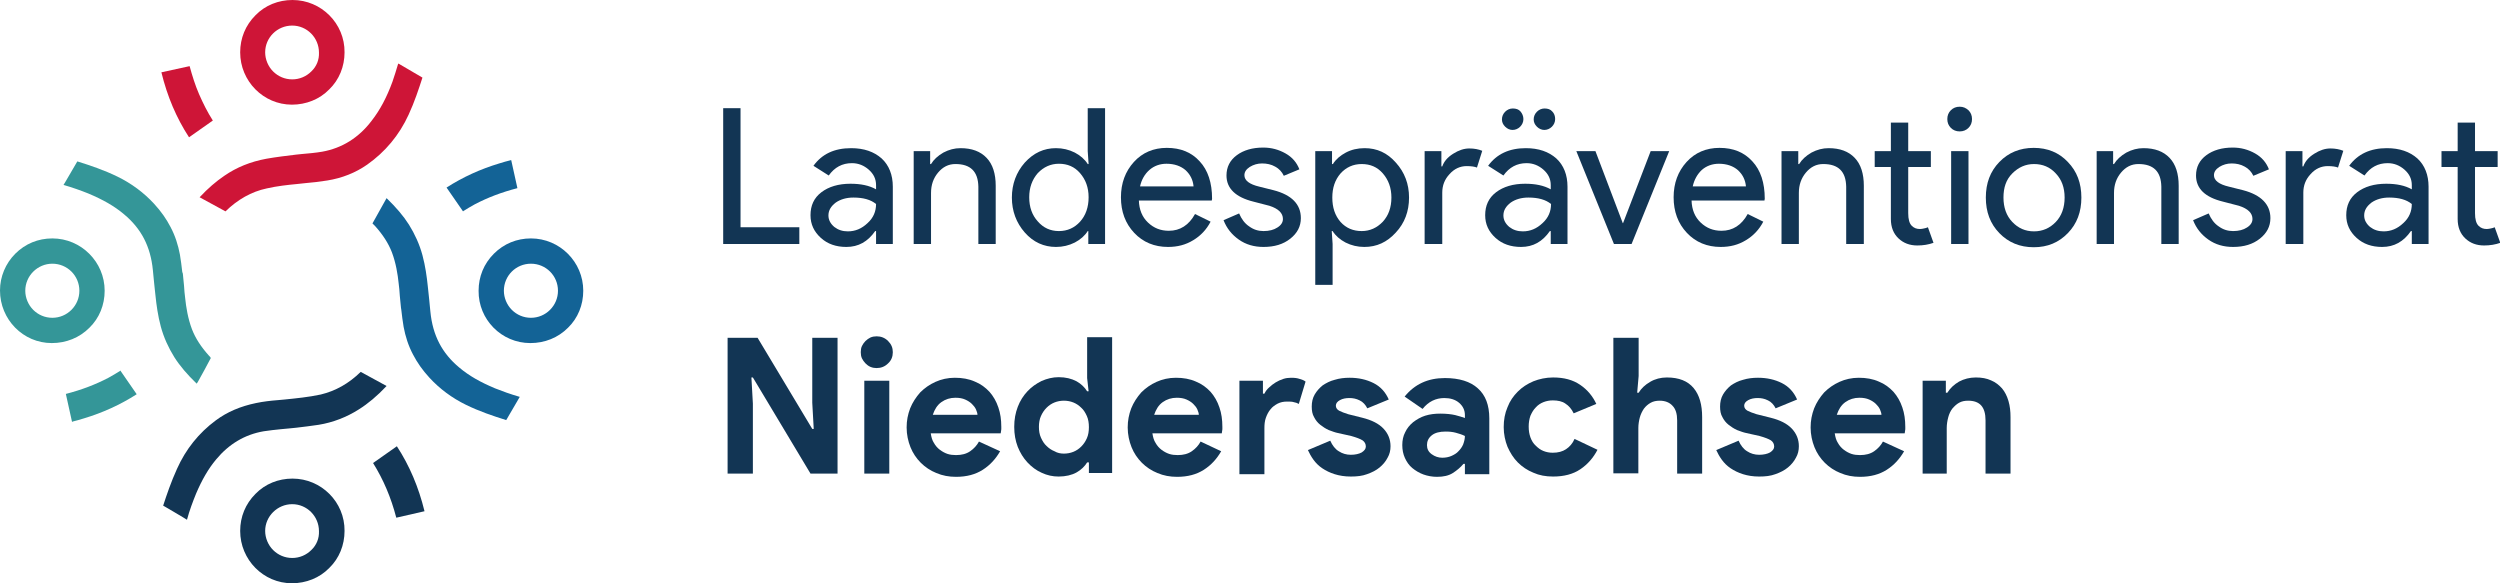
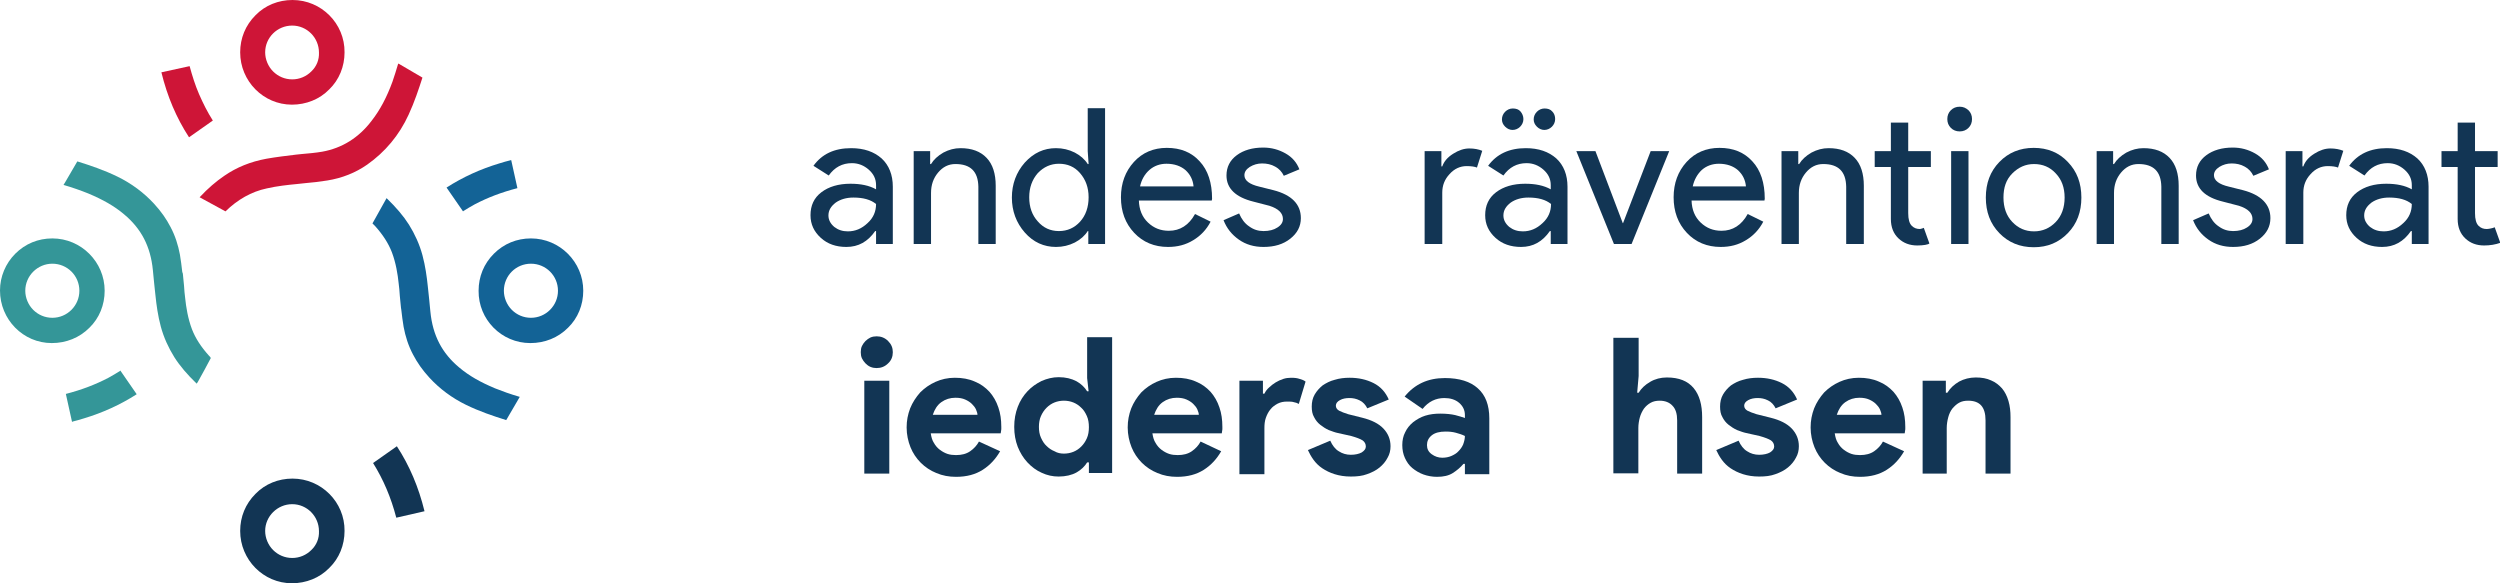
<svg xmlns="http://www.w3.org/2000/svg" version="1.1" x="0px" y="0px" viewBox="0 0 850.4 198.4" style="enable-background:new 0 0 850.4 198.4;" xml:space="preserve">
  <style type="text/css">
	.st0{fill:#123554;}
	.st1{fill-rule:evenodd;clip-rule:evenodd;fill:#349698;}
	.st2{fill-rule:evenodd;clip-rule:evenodd;fill:#123554;}
	.st3{fill-rule:evenodd;clip-rule:evenodd;fill:#136396;}
	.st4{fill-rule:evenodd;clip-rule:evenodd;fill:#CE1537;}
</style>
  <g id="wortmarke">
    <g>
      <g>
-         <path class="st0" d="M247.6,114.9h10.1l18.6,31h0.5l-0.5-8.9v-22.1h8.6v46.2h-9.2l-19.6-32.7h-0.5l0.5,8.9v23.8h-8.6V114.9z" />
        <path class="st0" d="M298.2,125.2c-0.7,0-1.4-0.1-2.1-0.4c-0.7-0.3-1.2-0.7-1.7-1.2c-0.5-0.5-0.9-1.1-1.2-1.7     c-0.3-0.6-0.4-1.4-0.4-2.1s0.1-1.5,0.4-2.1c0.3-0.6,0.7-1.2,1.2-1.7c0.5-0.5,1.1-0.9,1.7-1.2c0.7-0.3,1.4-0.4,2.1-0.4     c1.5,0,2.8,0.5,3.9,1.6c1.1,1.1,1.6,2.3,1.6,3.8c0,1.5-0.5,2.8-1.6,3.8C301,124.7,299.7,125.2,298.2,125.2z M294,161.1v-31.6h8.5     v31.6H294z" />
        <path class="st0" d="M340.2,153.5c-1.5,2.6-3.4,4.7-5.9,6.3c-2.5,1.6-5.5,2.4-9.1,2.4c-2.4,0-4.6-0.4-6.7-1.3     c-2-0.8-3.8-2-5.3-3.5c-1.5-1.5-2.7-3.3-3.5-5.3c-0.8-2-1.3-4.3-1.3-6.7c0-2.3,0.4-4.4,1.2-6.5c0.8-2,2-3.8,3.4-5.4     c1.5-1.5,3.2-2.7,5.2-3.6c2-0.9,4.2-1.4,6.6-1.4c2.5,0,4.8,0.4,6.8,1.3c2,0.8,3.6,2,5,3.5c1.3,1.5,2.3,3.2,3,5.3     c0.7,2,1,4.2,1,6.6c0,0.3,0,0.6,0,0.8c0,0.3-0.1,0.5-0.1,0.7c0,0.2-0.1,0.5-0.1,0.7h-23.8c0.2,1.3,0.5,2.4,1.1,3.3     c0.5,0.9,1.2,1.7,2,2.3c0.8,0.6,1.7,1.1,2.6,1.4c0.9,0.3,1.9,0.4,2.9,0.4c1.9,0,3.5-0.4,4.8-1.3c1.3-0.9,2.3-2,3-3.3L340.2,153.5     z M332.5,141.2c0-0.6-0.2-1.2-0.5-1.9c-0.3-0.7-0.8-1.3-1.4-1.9c-0.6-0.6-1.4-1.1-2.3-1.5c-0.9-0.4-2-0.6-3.3-0.6     c-1.8,0-3.4,0.5-4.8,1.5c-1.4,1-2.3,2.5-2.9,4.3H332.5z" />
        <path class="st0" d="M370.3,157.3h-0.5c-0.8,1.3-2,2.5-3.6,3.4c-1.6,0.9-3.7,1.4-6.1,1.4c-2,0-3.9-0.4-5.8-1.3     c-1.8-0.8-3.4-2-4.8-3.5c-1.4-1.5-2.5-3.3-3.3-5.3c-0.8-2.1-1.2-4.3-1.2-6.8c0-2.5,0.4-4.7,1.2-6.8c0.8-2.1,1.9-3.8,3.3-5.3     c1.4-1.5,3-2.6,4.8-3.5c1.8-0.8,3.8-1.3,5.8-1.3c2.4,0,4.4,0.5,6.1,1.4c1.6,0.9,2.8,2.1,3.6,3.4h0.5l-0.5-4.5v-13.9h8.5v46.2     h-7.9V157.3z M361.9,154.3c1.1,0,2.2-0.2,3.2-0.6c1-0.4,1.9-1,2.7-1.8c0.8-0.8,1.4-1.7,1.9-2.8c0.5-1.1,0.7-2.4,0.7-3.8     c0-1.4-0.2-2.7-0.7-3.8c-0.5-1.1-1.1-2.1-1.9-2.8c-0.8-0.8-1.7-1.4-2.7-1.8c-1-0.4-2.1-0.6-3.2-0.6c-1.1,0-2.2,0.2-3.2,0.6     c-1,0.4-1.9,1-2.7,1.8c-0.8,0.8-1.4,1.7-1.9,2.8c-0.5,1.1-0.7,2.4-0.7,3.7c0,1.4,0.2,2.6,0.7,3.7c0.5,1.1,1.1,2.1,1.9,2.8     c0.8,0.8,1.7,1.4,2.7,1.8C359.7,154.1,360.8,154.3,361.9,154.3z" />
        <path class="st0" d="M415.4,153.5c-1.5,2.6-3.4,4.7-5.9,6.3c-2.5,1.6-5.5,2.4-9.1,2.4c-2.4,0-4.6-0.4-6.7-1.3     c-2-0.8-3.8-2-5.3-3.5c-1.5-1.5-2.7-3.3-3.5-5.3c-0.8-2-1.3-4.3-1.3-6.7c0-2.3,0.4-4.4,1.2-6.5c0.8-2,2-3.8,3.4-5.4     c1.5-1.5,3.2-2.7,5.2-3.6s4.2-1.4,6.6-1.4c2.5,0,4.8,0.4,6.8,1.3c2,0.8,3.6,2,5,3.5c1.3,1.5,2.3,3.2,3,5.3c0.7,2,1,4.2,1,6.6     c0,0.3,0,0.6,0,0.8c0,0.3-0.1,0.5-0.1,0.7c0,0.2-0.1,0.5-0.1,0.7H392c0.2,1.3,0.5,2.4,1.1,3.3c0.5,0.9,1.2,1.7,2,2.3     c0.8,0.6,1.7,1.1,2.6,1.4c0.9,0.3,1.9,0.4,2.9,0.4c1.9,0,3.5-0.4,4.8-1.3c1.3-0.9,2.3-2,3-3.3L415.4,153.5z M407.8,141.2     c0-0.6-0.2-1.2-0.5-1.9c-0.3-0.7-0.8-1.3-1.4-1.9c-0.6-0.6-1.4-1.1-2.3-1.5c-0.9-0.4-2-0.6-3.3-0.6c-1.8,0-3.4,0.5-4.8,1.5     c-1.4,1-2.3,2.5-2.9,4.3H407.8z" />
        <path class="st0" d="M421.7,129.5h7.9v4.4h0.5c0.4-0.8,0.9-1.5,1.6-2.1c0.6-0.6,1.4-1.2,2.2-1.7c0.8-0.5,1.7-0.9,2.6-1.2     c0.9-0.3,1.8-0.4,2.7-0.4c1.1,0,2.1,0.1,2.9,0.4c0.8,0.2,1.5,0.5,2,0.9l-2.3,7.6c-0.5-0.3-1.1-0.5-1.7-0.6     c-0.6-0.2-1.4-0.2-2.3-0.2c-1.2,0-2.2,0.2-3.2,0.7c-0.9,0.5-1.8,1.1-2.4,1.9c-0.7,0.8-1.2,1.8-1.6,2.9c-0.4,1.1-0.5,2.3-0.5,3.6     v15.6h-8.5V129.5z" />
        <path class="st0" d="M459.5,162.1c-2.1,0-3.9-0.3-5.5-0.8c-1.6-0.5-3-1.2-4.2-2c-1.2-0.8-2.2-1.8-3-2.9c-0.8-1.1-1.4-2.2-1.9-3.3     l7.6-3.2c0.7,1.6,1.7,2.9,2.9,3.6c1.2,0.8,2.6,1.2,4.1,1.2c1.5,0,2.8-0.3,3.7-0.8c0.9-0.6,1.4-1.2,1.4-2c0-0.9-0.4-1.6-1.1-2.1     c-0.8-0.5-2.1-1-3.9-1.5l-4.5-1c-1-0.2-2-0.6-3.1-1c-1.1-0.5-2-1.1-2.9-1.8c-0.9-0.7-1.6-1.6-2.1-2.6c-0.6-1-0.8-2.2-0.8-3.6     c0-1.5,0.3-2.9,1-4.1c0.7-1.2,1.6-2.2,2.7-3.1c1.2-0.8,2.5-1.5,4.1-1.9c1.6-0.5,3.3-0.7,5.1-0.7c3,0,5.7,0.6,8.1,1.8     c2.4,1.2,4.1,3.1,5.2,5.6l-7.3,3c-0.6-1.2-1.5-2.2-2.6-2.7c-1.2-0.6-2.3-0.8-3.5-0.8c-1.2,0-2.3,0.2-3.2,0.7     c-0.9,0.5-1.4,1.1-1.4,1.9c0,0.7,0.4,1.3,1.1,1.7c0.8,0.4,1.8,0.8,3.1,1.2l4.8,1.2c3.2,0.8,5.6,2,7.2,3.7c1.6,1.7,2.4,3.7,2.4,6     c0,1.4-0.3,2.7-1,3.9c-0.6,1.2-1.6,2.4-2.7,3.3c-1.2,1-2.6,1.7-4.3,2.3C463.4,161.9,461.6,162.1,459.5,162.1z" />
        <path class="st0" d="M498.3,157.8h-0.5c-1,1.2-2.2,2.2-3.6,3.1c-1.4,0.9-3.2,1.3-5.4,1.3c-1.6,0-3.2-0.3-4.6-0.8     c-1.4-0.5-2.7-1.3-3.8-2.2c-1.1-0.9-1.9-2.1-2.5-3.4c-0.6-1.3-0.9-2.8-0.9-4.4c0-1.6,0.3-3.1,1-4.4c0.6-1.3,1.5-2.4,2.7-3.4     c1.2-0.9,2.5-1.7,4.1-2.2c1.6-0.5,3.3-0.7,5.1-0.7c2.1,0,3.8,0.2,5.1,0.5c1.3,0.3,2.4,0.7,3.3,1v-1c0-1.7-0.7-3.1-2-4.2     c-1.3-1.1-3-1.6-5-1.6c-2.9,0-5.4,1.2-7.4,3.7l-6.1-4.2c3.4-4.2,7.9-6.3,13.7-6.3c4.9,0,8.7,1.2,11.2,3.5     c2.6,2.3,3.9,5.7,3.9,10.2v19h-8.3V157.8z M498.3,148.3c-1-0.5-2-0.8-3.1-1.1c-1.1-0.3-2.2-0.4-3.5-0.4c-2,0-3.6,0.4-4.7,1.3     c-1.1,0.9-1.6,2-1.6,3.3s0.5,2.3,1.6,3.1s2.3,1.2,3.6,1.2c1.1,0,2.2-0.2,3.1-0.6c0.9-0.4,1.8-0.9,2.4-1.6     c0.7-0.7,1.2-1.4,1.6-2.3C498.1,150.1,498.3,149.2,498.3,148.3z" />
-         <path class="st0" d="M543.4,153c-1.4,2.7-3.3,4.9-5.8,6.6c-2.5,1.7-5.6,2.5-9.3,2.5c-2.5,0-4.7-0.4-6.7-1.3c-2-0.8-3.8-2-5.3-3.5     c-1.5-1.5-2.6-3.3-3.5-5.3c-0.8-2-1.3-4.3-1.3-6.7c0-2.5,0.4-4.7,1.3-6.8c0.8-2.1,2-3.8,3.5-5.3c1.5-1.5,3.2-2.6,5.3-3.5     c2-0.8,4.3-1.3,6.7-1.3c3.7,0,6.7,0.8,9.2,2.5c2.5,1.7,4.3,3.9,5.5,6.5l-7.7,3.2c-0.7-1.5-1.7-2.6-2.8-3.3     c-1.1-0.8-2.6-1.1-4.3-1.1c-1.1,0-2.2,0.2-3.2,0.6c-1,0.4-1.9,1-2.6,1.8c-0.8,0.8-1.3,1.7-1.8,2.8c-0.4,1.1-0.6,2.4-0.6,3.7     c0,1.4,0.2,2.6,0.6,3.7c0.4,1.1,1,2.1,1.8,2.8c0.8,0.8,1.6,1.4,2.6,1.8c1,0.4,2,0.6,3.2,0.6c1.8,0,3.3-0.4,4.5-1.2     c1.2-0.8,2.2-1.9,2.9-3.5L543.4,153z" />
        <path class="st0" d="M548.9,114.9h8.5v13l-0.5,5.7h0.5c0.9-1.5,2.2-2.7,3.9-3.7c1.7-1,3.6-1.5,5.7-1.5c4.1,0,7.1,1.2,9.1,3.6     c2,2.4,2.9,5.7,2.9,9.9v19.2h-8.5V143c0-2.2-0.5-3.9-1.6-5c-1-1.1-2.5-1.7-4.3-1.7c-1.2,0-2.2,0.2-3.1,0.7     c-0.9,0.5-1.7,1.2-2.3,2c-0.6,0.9-1.1,1.9-1.4,3c-0.3,1.1-0.5,2.4-0.5,3.6v15.4h-8.5V114.9z" />
        <path class="st0" d="M598.4,162.1c-2.1,0-3.9-0.3-5.5-0.8c-1.6-0.5-3-1.2-4.2-2c-1.2-0.8-2.2-1.8-3-2.9c-0.8-1.1-1.4-2.2-1.9-3.3     l7.6-3.2c0.7,1.6,1.7,2.9,2.9,3.6c1.2,0.8,2.6,1.2,4.1,1.2c1.5,0,2.8-0.3,3.7-0.8c0.9-0.6,1.4-1.2,1.4-2c0-0.9-0.4-1.6-1.1-2.1     c-0.8-0.5-2.1-1-3.9-1.5l-4.5-1c-1-0.2-2-0.6-3.1-1c-1.1-0.5-2-1.1-2.9-1.8c-0.9-0.7-1.6-1.6-2.1-2.6c-0.6-1-0.8-2.2-0.8-3.6     c0-1.5,0.3-2.9,1-4.1c0.7-1.2,1.6-2.2,2.7-3.1c1.2-0.8,2.5-1.5,4.1-1.9c1.6-0.5,3.3-0.7,5.1-0.7c3,0,5.7,0.6,8.1,1.8     c2.4,1.2,4.1,3.1,5.2,5.6l-7.3,3c-0.6-1.2-1.5-2.2-2.6-2.7c-1.2-0.6-2.3-0.8-3.5-0.8c-1.2,0-2.3,0.2-3.2,0.7     c-0.9,0.5-1.4,1.1-1.4,1.9c0,0.7,0.4,1.3,1.1,1.7c0.8,0.4,1.8,0.8,3.1,1.2l4.8,1.2c3.2,0.8,5.6,2,7.2,3.7c1.6,1.7,2.4,3.7,2.4,6     c0,1.4-0.3,2.7-1,3.9c-0.6,1.2-1.6,2.4-2.7,3.3c-1.2,1-2.6,1.7-4.3,2.3C602.3,161.9,600.5,162.1,598.4,162.1z" />
        <path class="st0" d="M647.7,153.5c-1.5,2.6-3.4,4.7-5.9,6.3c-2.5,1.6-5.5,2.4-9.1,2.4c-2.4,0-4.6-0.4-6.7-1.3     c-2-0.8-3.8-2-5.3-3.5c-1.5-1.5-2.7-3.3-3.5-5.3c-0.8-2-1.3-4.3-1.3-6.7c0-2.3,0.4-4.4,1.2-6.5c0.8-2,2-3.8,3.4-5.4     c1.5-1.5,3.2-2.7,5.2-3.6c2-0.9,4.2-1.4,6.6-1.4c2.5,0,4.8,0.4,6.8,1.3c2,0.8,3.6,2,5,3.5c1.3,1.5,2.3,3.2,3,5.3     c0.7,2,1,4.2,1,6.6c0,0.3,0,0.6,0,0.8c0,0.3-0.1,0.5-0.1,0.7c0,0.2-0.1,0.5-0.1,0.7h-23.8c0.2,1.3,0.5,2.4,1.1,3.3     c0.5,0.9,1.2,1.7,2,2.3c0.8,0.6,1.7,1.1,2.6,1.4c0.9,0.3,1.9,0.4,2.9,0.4c1.9,0,3.5-0.4,4.8-1.3c1.3-0.9,2.3-2,3-3.3L647.7,153.5     z M640,141.2c0-0.6-0.2-1.2-0.5-1.9c-0.3-0.7-0.8-1.3-1.4-1.9c-0.6-0.6-1.4-1.1-2.3-1.5c-0.9-0.4-2-0.6-3.3-0.6     c-1.8,0-3.4,0.5-4.8,1.5c-1.4,1-2.3,2.5-2.9,4.3H640z" />
        <path class="st0" d="M661.9,133.6h0.5c1-1.6,2.3-2.8,4-3.8c1.7-0.9,3.6-1.4,5.7-1.4c2,0,3.7,0.3,5.2,1c1.5,0.6,2.7,1.6,3.7,2.7     c1,1.2,1.7,2.6,2.2,4.3c0.5,1.7,0.7,3.5,0.7,5.5v19.2h-8.5V143c0-2.3-0.5-4-1.5-5.1c-1-1.1-2.5-1.6-4.4-1.6     c-1.2,0-2.2,0.2-3.1,0.7c-0.9,0.5-1.6,1.2-2.3,2c-0.6,0.8-1.1,1.8-1.4,3c-0.3,1.1-0.5,2.4-0.5,3.6v15.5H654v-31.6h7.9V133.6z" />
      </g>
      <g>
-         <path class="st0" d="M272,83H246V36.8h5.9v40.5h20V83z" />
        <path class="st0" d="M289.5,50.4c4.4,0,7.8,1.2,10.4,3.5c2.5,2.3,3.8,5.6,3.8,9.6V83H298v-4.4h-0.3c-2.5,3.6-5.7,5.4-9.8,5.4     c-3.5,0-6.4-1-8.7-3.1c-2.3-2.1-3.5-4.6-3.5-7.7c0-3.3,1.2-5.9,3.7-7.8c2.5-1.9,5.8-2.9,9.9-2.9c3.5,0,6.4,0.6,8.7,1.9v-1.4     c0-2.1-0.8-3.8-2.5-5.3c-1.6-1.4-3.5-2.2-5.7-2.2c-3.3,0-5.9,1.4-7.9,4.2l-5.2-3.3C279.6,52.4,283.8,50.4,289.5,50.4z      M281.8,73.3c0,1.5,0.7,2.8,2,3.9c1.3,1,2.8,1.5,4.6,1.5c2.5,0,4.7-0.9,6.7-2.8c2-1.8,2.9-4,2.9-6.5c-1.8-1.5-4.4-2.2-7.7-2.2     c-2.4,0-4.4,0.6-6,1.7C282.6,70.2,281.8,71.6,281.8,73.3z" />
        <path class="st0" d="M310.7,51.4h5.7v4.4h0.3c0.9-1.5,2.3-2.8,4.2-3.9c1.9-1,3.8-1.5,5.8-1.5c3.9,0,6.8,1.1,8.9,3.3     c2.1,2.2,3.1,5.4,3.1,9.5V83h-5.9V63.5c-0.1-5.2-2.7-7.7-7.8-7.7c-2.4,0-4.3,1-5.9,2.9c-1.6,1.9-2.4,4.2-2.4,6.9V83h-5.9V51.4z" />
        <path class="st0" d="M359.2,84c-4.1,0-7.7-1.6-10.6-4.9c-2.9-3.3-4.4-7.3-4.4-11.9c0-4.6,1.5-8.6,4.4-11.9     c3-3.3,6.5-4.9,10.6-4.9c2.3,0,4.4,0.5,6.4,1.5c1.9,1,3.4,2.3,4.4,3.9h0.3l-0.3-4.4V36.8h5.9V83h-5.7v-4.4H370     c-1,1.6-2.5,2.9-4.4,3.9C363.6,83.5,361.5,84,359.2,84z M360.2,78.6c2.9,0,5.3-1.1,7.2-3.2c1.9-2.1,2.9-4.9,2.9-8.3     c0-3.3-1-6-2.9-8.2c-1.9-2.2-4.3-3.2-7.2-3.2c-2.8,0-5.2,1.1-7.2,3.2c-1.9,2.2-2.9,4.9-2.9,8.2c0,3.4,1,6.1,2.9,8.2     C354.9,77.5,357.3,78.6,360.2,78.6z" />
        <path class="st0" d="M397.3,84c-4.6,0-8.5-1.6-11.5-4.8c-3-3.2-4.5-7.2-4.5-12.1c0-4.8,1.5-8.8,4.4-12c2.9-3.2,6.7-4.8,11.2-4.8     c4.7,0,8.4,1.5,11.2,4.6c2.8,3,4.2,7.3,4.2,12.7l-0.1,0.6h-24.8c0.1,3.1,1.1,5.6,3.1,7.5c2,1.9,4.3,2.8,7.1,2.8     c3.8,0,6.8-1.9,8.9-5.7l5.3,2.6c-1.4,2.7-3.4,4.8-5.9,6.3C403.3,83.3,400.5,84,397.3,84z M387.8,63.4H406c-0.2-2.2-1.1-4-2.7-5.5     c-1.6-1.4-3.8-2.2-6.5-2.2c-2.2,0-4.2,0.7-5.8,2.1C389.4,59.2,388.3,61.1,387.8,63.4z" />
        <path class="st0" d="M442.5,74.2c0,2.8-1.2,5.1-3.6,7c-2.4,1.9-5.4,2.8-9.1,2.8c-3.2,0-6-0.8-8.4-2.5c-2.4-1.7-4.1-3.8-5.2-6.6     l5.3-2.3c0.8,1.9,1.9,3.4,3.4,4.4c1.5,1.1,3.1,1.6,4.9,1.6c1.9,0,3.5-0.4,4.7-1.2c1.3-0.8,1.9-1.8,1.9-2.9c0-2-1.5-3.5-4.6-4.5     l-5.4-1.4c-6.1-1.5-9.2-4.5-9.2-8.9c0-2.9,1.2-5.2,3.5-6.9c2.3-1.7,5.3-2.6,9-2.6c2.8,0,5.3,0.7,7.6,2c2.3,1.3,3.8,3.1,4.7,5.4     l-5.3,2.2c-0.6-1.3-1.6-2.4-2.9-3.1c-1.4-0.8-2.9-1.1-4.5-1.1c-1.5,0-2.9,0.4-4.2,1.2c-1.2,0.8-1.8,1.7-1.8,2.8     c0,1.8,1.7,3.1,5.1,3.9l4.8,1.2C439.4,66.3,442.5,69.5,442.5,74.2z" />
-         <path class="st0" d="M464.1,84c-2.3,0-4.4-0.5-6.4-1.5c-1.9-1-3.4-2.3-4.4-3.9h-0.3l0.3,4.4v13.9h-5.9V51.4h5.7v4.4h0.3     c1-1.6,2.5-2.9,4.4-3.9c1.9-1,4-1.5,6.4-1.5c4.2,0,7.7,1.6,10.6,4.9c3,3.3,4.5,7.3,4.5,11.9c0,4.7-1.5,8.7-4.5,11.9     C471.8,82.4,468.3,84,464.1,84z M463.2,78.6c2.8,0,5.2-1.1,7.2-3.2c1.9-2.1,2.9-4.8,2.9-8.2c0-3.3-1-6-2.9-8.2     c-1.9-2.2-4.3-3.2-7.2-3.2c-2.9,0-5.3,1.1-7.2,3.2c-1.9,2.2-2.8,4.9-2.8,8.2c0,3.4,0.9,6.1,2.8,8.3     C457.9,77.6,460.3,78.6,463.2,78.6z" />
        <path class="st0" d="M490.5,83h-5.9V51.4h5.7v5.2h0.3c0.6-1.7,1.8-3.1,3.7-4.3c1.9-1.2,3.7-1.8,5.5-1.8c1.7,0,3.2,0.3,4.4,0.8     l-1.8,5.7c-0.7-0.3-1.9-0.5-3.5-0.5c-2.2,0-4.2,0.9-5.8,2.7c-1.7,1.8-2.5,3.9-2.5,6.3V83z" />
        <path class="st0" d="M519,50.4c4.4,0,7.8,1.2,10.4,3.5c2.5,2.3,3.8,5.6,3.8,9.6V83h-5.7v-4.4h-0.3c-2.5,3.6-5.7,5.4-9.8,5.4     c-3.5,0-6.4-1-8.7-3.1c-2.3-2.1-3.5-4.6-3.5-7.7c0-3.3,1.2-5.9,3.7-7.8c2.5-1.9,5.8-2.9,9.9-2.9c3.5,0,6.4,0.6,8.7,1.9v-1.4     c0-2.1-0.8-3.8-2.5-5.3c-1.6-1.4-3.5-2.2-5.7-2.2c-3.3,0-5.9,1.4-7.9,4.2l-5.2-3.3C509.1,52.4,513.4,50.4,519,50.4z M518.2,40.5     c0,1-0.4,1.9-1.1,2.6c-0.7,0.7-1.6,1.1-2.6,1.1c-0.9,0-1.8-0.4-2.5-1.1c-0.8-0.8-1.1-1.6-1.1-2.5c0-1,0.4-1.9,1.1-2.6     c0.7-0.7,1.6-1.1,2.6-1.1c1.1,0,2,0.3,2.6,1C517.8,38.6,518.2,39.5,518.2,40.5z M511.4,73.3c0,1.5,0.7,2.8,2,3.9     c1.3,1,2.8,1.5,4.6,1.5c2.5,0,4.7-0.9,6.7-2.8c2-1.8,2.9-4,2.9-6.5c-1.8-1.5-4.4-2.2-7.7-2.2c-2.4,0-4.4,0.6-6,1.7     C512.2,70.2,511.4,71.6,511.4,73.3z M529,40.5c0,1-0.4,1.9-1.1,2.6c-0.7,0.7-1.6,1.1-2.6,1.1c-0.9,0-1.8-0.4-2.5-1.1     c-0.8-0.8-1.1-1.6-1.1-2.5c0-1,0.4-1.9,1.1-2.6c0.7-0.7,1.6-1.1,2.6-1.1c1.1,0,2,0.3,2.6,1C528.7,38.6,529,39.5,529,40.5z" />
        <path class="st0" d="M555,83H549l-12.8-31.6h6.5l9.3,24.5h0.1l9.4-24.5h6.3L555,83z" />
        <path class="st0" d="M585.3,84c-4.6,0-8.5-1.6-11.5-4.8c-3-3.2-4.5-7.2-4.5-12.1c0-4.8,1.5-8.8,4.4-12c2.9-3.2,6.7-4.8,11.2-4.8     c4.7,0,8.4,1.5,11.2,4.6c2.8,3,4.2,7.3,4.2,12.7l-0.1,0.6h-24.8c0.1,3.1,1.1,5.6,3.1,7.5c2,1.9,4.3,2.8,7.1,2.8     c3.8,0,6.8-1.9,8.9-5.7l5.3,2.6c-1.4,2.7-3.4,4.8-5.9,6.3C591.3,83.3,588.5,84,585.3,84z M575.8,63.4h18.1     c-0.2-2.2-1.1-4-2.7-5.5c-1.6-1.4-3.8-2.2-6.5-2.2c-2.2,0-4.2,0.7-5.8,2.1C577.4,59.2,576.3,61.1,575.8,63.4z" />
        <path class="st0" d="M606,51.4h5.7v4.4h0.3c0.9-1.5,2.3-2.8,4.2-3.9c1.9-1,3.8-1.5,5.8-1.5c3.9,0,6.8,1.1,8.9,3.3     c2.1,2.2,3.1,5.4,3.1,9.5V83H628V63.5c-0.1-5.2-2.7-7.7-7.8-7.7c-2.4,0-4.3,1-5.9,2.9c-1.6,1.9-2.4,4.2-2.4,6.9V83H606V51.4z" />
-         <path class="st0" d="M652.2,83.5c-2.6,0-4.7-0.8-6.4-2.4c-1.7-1.6-2.6-3.8-2.6-6.6V56.8h-5.5v-5.4h5.5v-9.7h5.9v9.7h7.7v5.4h-7.7     v15.7c0,2.1,0.4,3.5,1.2,4.3c0.8,0.8,1.7,1.1,2.8,1.1c0.5,0,0.9-0.1,1.4-0.2c0.5-0.1,0.9-0.2,1.3-0.4l1.9,5.3     C656,83.2,654.2,83.5,652.2,83.5z" />
+         <path class="st0" d="M652.2,83.5c-2.6,0-4.7-0.8-6.4-2.4c-1.7-1.6-2.6-3.8-2.6-6.6V56.8h-5.5v-5.4h5.5v-9.7h5.9v9.7h7.7v5.4h-7.7     v15.7c0,2.1,0.4,3.5,1.2,4.3c0.8,0.8,1.7,1.1,2.8,1.1c0.5-0.1,0.9-0.2,1.3-0.4l1.9,5.3     C656,83.2,654.2,83.5,652.2,83.5z" />
        <path class="st0" d="M670.8,40.5c0,1.2-0.4,2.2-1.2,3c-0.8,0.8-1.8,1.2-3,1.2c-1.2,0-2.2-0.4-3-1.2c-0.8-0.8-1.2-1.8-1.2-3     c0-1.2,0.4-2.2,1.2-3c0.8-0.8,1.8-1.2,3-1.2c1.2,0,2.1,0.4,3,1.2C670.4,38.3,670.8,39.3,670.8,40.5z M669.6,51.4V83h-5.9V51.4     H669.6z" />
        <path class="st0" d="M675.5,67.2c0-4.9,1.5-8.9,4.6-12.1c3.1-3.2,7-4.8,11.7-4.8c4.7,0,8.6,1.6,11.6,4.8     c3.1,3.2,4.6,7.2,4.6,12.1c0,4.9-1.5,8.9-4.6,12.1c-3.1,3.2-6.9,4.8-11.6,4.8c-4.7,0-8.6-1.6-11.7-4.8     C677,76.1,675.5,72.1,675.5,67.2z M681.5,67.2c0,3.4,1,6.2,3,8.3c2,2.1,4.4,3.2,7.4,3.2c2.9,0,5.4-1.1,7.4-3.2c2-2.1,3-4.9,3-8.3     c0-3.4-1-6.1-3-8.2c-2-2.2-4.5-3.2-7.4-3.2c-2.9,0-5.3,1.1-7.4,3.2C682.4,61.1,681.5,63.8,681.5,67.2z" />
        <path class="st0" d="M713.1,51.4h5.7v4.4h0.3c0.9-1.5,2.3-2.8,4.2-3.9c1.9-1,3.8-1.5,5.8-1.5c3.9,0,6.8,1.1,8.9,3.3     c2.1,2.2,3.1,5.4,3.1,9.5V83h-5.9V63.5c-0.1-5.2-2.7-7.7-7.8-7.7c-2.4,0-4.3,1-5.9,2.9c-1.6,1.9-2.4,4.2-2.4,6.9V83h-5.9V51.4z" />
        <path class="st0" d="M772.3,74.2c0,2.8-1.2,5.1-3.6,7c-2.4,1.9-5.4,2.8-9.1,2.8c-3.2,0-6-0.8-8.4-2.5c-2.4-1.7-4.1-3.8-5.2-6.6     l5.3-2.3c0.8,1.9,1.9,3.4,3.4,4.4c1.5,1.1,3.1,1.6,4.9,1.6c1.9,0,3.5-0.4,4.7-1.2c1.3-0.8,1.9-1.8,1.9-2.9c0-2-1.5-3.5-4.6-4.5     l-5.4-1.4c-6.2-1.5-9.2-4.5-9.2-8.9c0-2.9,1.2-5.2,3.5-6.9c2.3-1.7,5.3-2.6,9-2.6c2.8,0,5.3,0.7,7.6,2c2.3,1.3,3.8,3.1,4.7,5.4     l-5.3,2.2c-0.6-1.3-1.6-2.4-2.9-3.1c-1.4-0.8-2.9-1.1-4.5-1.1c-1.5,0-2.9,0.4-4.2,1.2c-1.2,0.8-1.8,1.7-1.8,2.8     c0,1.8,1.7,3.1,5.1,3.9l4.8,1.2C769.1,66.3,772.3,69.5,772.3,74.2z" />
        <path class="st0" d="M783.4,83h-5.9V51.4h5.7v5.2h0.3c0.6-1.7,1.8-3.1,3.7-4.3c1.9-1.2,3.7-1.8,5.5-1.8c1.7,0,3.2,0.3,4.4,0.8     l-1.8,5.7c-0.7-0.3-1.9-0.5-3.5-0.5c-2.2,0-4.2,0.9-5.8,2.7c-1.7,1.8-2.5,3.9-2.5,6.3V83z" />
        <path class="st0" d="M811.9,50.4c4.4,0,7.8,1.2,10.4,3.5c2.5,2.3,3.8,5.6,3.8,9.6V83h-5.7v-4.4h-0.3c-2.5,3.6-5.7,5.4-9.8,5.4     c-3.5,0-6.4-1-8.7-3.1c-2.3-2.1-3.5-4.6-3.5-7.7c0-3.3,1.2-5.9,3.7-7.8c2.5-1.9,5.8-2.9,9.9-2.9c3.5,0,6.4,0.6,8.7,1.9v-1.4     c0-2.1-0.8-3.8-2.5-5.3c-1.6-1.4-3.5-2.2-5.7-2.2c-3.3,0-5.9,1.4-7.9,4.2l-5.2-3.3C802,52.4,806.3,50.4,811.9,50.4z M804.2,73.3     c0,1.5,0.7,2.8,2,3.9c1.3,1,2.8,1.5,4.6,1.5c2.5,0,4.7-0.9,6.7-2.8c2-1.8,2.9-4,2.9-6.5c-1.8-1.5-4.4-2.2-7.7-2.2     c-2.4,0-4.4,0.6-6,1.7C805,70.2,804.2,71.6,804.2,73.3z" />
        <path class="st0" d="M845,83.5c-2.6,0-4.7-0.8-6.4-2.4c-1.7-1.6-2.6-3.8-2.6-6.6V56.8h-5.5v-5.4h5.5v-9.7h5.9v9.7h7.7v5.4h-7.7     v15.7c0,2.1,0.4,3.5,1.2,4.3c0.8,0.8,1.7,1.1,2.8,1.1c0.5,0,0.9-0.1,1.4-0.2c0.5-0.1,0.9-0.2,1.3-0.4l1.9,5.3     C848.8,83.2,847,83.5,845,83.5z" />
      </g>
    </g>
  </g>
  <g id="signet">
    <g>
      <g id="türkis">
        <path class="st1" d="M17.6,116.7C17.6,116.7,17.7,116.7,17.6,116.7c4.9,0,9.4-1.8,12.8-5.2c3.4-3.3,5.2-7.8,5.2-12.6     c0-9.8-8-17.8-17.8-17.8c0,0,0,0,0,0c-4.8,0-9.2,1.8-12.6,5.2C1.9,89.6,0,94.1,0,98.8C0,108.7,7.9,116.7,17.6,116.7z M17.8,89.7     C17.8,89.7,17.8,89.7,17.8,89.7c5.1,0,9.2,4.1,9.2,9.2c0,2.5-1,4.8-2.7,6.5c-1.7,1.7-4,2.7-6.5,2.7h0c-2.5,0-4.8-1-6.5-2.7     c-1.7-1.7-2.7-4.1-2.7-6.5C8.6,93.8,12.8,89.7,17.8,89.7z" />
        <path class="st1" d="M71,120.9c-2.6-2.9-4.5-5.8-5.7-8.9c-1.4-3.7-2-7.6-2.3-10.5c-0.2-1.4-0.3-2.8-0.4-4.3     c-0.1-1.4-0.3-2.7-0.4-4.1L62,92.5c-0.2-2-0.5-4-0.8-5.9c-0.6-3.2-1.6-6.4-3.2-9.4c-1.4-2.7-3.2-5.3-5.6-7.9     c-3.5-3.8-7.7-6.9-12.4-9.2c-4.5-2.2-9.2-3.8-13.7-5.2c-1.4,2.4-2.8,4.8-4.2,7.2l-0.5,0.8c3.1,0.9,5.9,1.9,8.4,2.9     c5,2.1,8.9,4.3,12.2,7.1c2.9,2.4,5.2,5.2,6.8,8.3c1.6,3.1,2.6,6.6,3,10.7c0.1,1.4,0.3,2.7,0.4,4.1c0.2,1.6,0.3,3.2,0.5,4.7     c0.3,2.9,0.8,6.7,1.8,10.4c1,3.7,2.6,7.2,4.6,10.4c1.9,3,4.4,5.9,7.6,9l0.4-0.6c1.5-2.7,3-5.4,4.4-8.1     C71.6,121.5,71.3,121.2,71,120.9z" />
        <path class="st1" d="M40.8,126.2c-1.3,0.8-2.6,1.6-3.9,2.3c-4.4,2.3-9.1,4.1-14.5,5.5c0.7,3.2,1.4,6.3,2.1,9.5     c0.1,0,0.2,0,0.2-0.1c1.3-0.3,2.6-0.7,3.9-1.1c6.3-1.9,12.3-4.6,17.9-8.2l-5.6-8.1C40.9,126.1,40.9,126.1,40.8,126.2z" />
      </g>
      <g id="dunkelblau_1_">
-         <path class="st2" d="M96.8,135.9l-2.2,0.2c-2.6,0.2-5.1,0.5-7.5,1c-5.3,1.1-9.8,3-13.7,5.9c-5.8,4.3-10.2,9.8-13.2,16.5     c-2,4.4-3.5,8.8-4.7,12.5c2.3,1.3,4.6,2.7,6.8,4l1.3,0.8c0.9-3.3,2-6.2,3.1-8.9c2-4.7,4.2-8.5,6.8-11.6c4.4-5.3,9.8-8.5,16.2-9.6     c1.9-0.3,3.9-0.5,5.8-0.7c1.1-0.1,2.2-0.2,3.2-0.3l2-0.2c2.5-0.3,5.1-0.6,7.7-1c4.9-0.8,9.5-2.6,13.6-5.2c3.2-2,6.3-4.6,9.5-8     l-8.8-4.8c-4.1,4-8.6,6.5-13.6,7.7C104.9,135.1,100.7,135.5,96.8,135.9z" />
        <path class="st2" d="M99.5,162.8C99.5,162.8,99.5,162.8,99.5,162.8c-4.8,0-9.3,1.8-12.6,5.2c-3.4,3.4-5.2,7.8-5.2,12.6     c0,9.8,7.9,17.8,17.6,17.8c0,0,0,0,0,0c4.8,0,9.4-1.8,12.7-5.2c3.4-3.3,5.2-7.8,5.2-12.6C117.3,170.8,109.3,162.8,99.5,162.8z      M105.9,187.1c-1.7,1.7-4,2.7-6.5,2.7c0,0,0,0,0,0c-2.5,0-4.8-1-6.5-2.7c-1.7-1.7-2.7-4.1-2.7-6.5c0-5,4.2-9.1,9.2-9.1     c0,0,0,0,0,0c5,0,9.1,4.1,9.1,9.2C108.6,183.1,107.7,185.4,105.9,187.1z" />
        <path class="st2" d="M144.4,173.9c-2-8.2-5.1-15.5-9.4-22.1l-8.1,5.7c3.5,5.6,6.1,11.7,7.9,18.6L144.4,173.9z" />
      </g>
      <g id="mittelblau">
        <path class="st3" d="M180.4,116.7C180.4,116.7,180.4,116.7,180.4,116.7c4.9,0,9.4-1.8,12.8-5.2c3.4-3.3,5.2-7.8,5.2-12.6     c0-9.8-8-17.8-17.8-17.8c0,0,0,0,0,0c-4.8,0-9.2,1.8-12.6,5.2c-3.4,3.4-5.2,7.8-5.2,12.6C162.7,108.7,170.6,116.7,180.4,116.7z      M180.6,89.7C180.6,89.7,180.6,89.7,180.6,89.7c5.1,0,9.2,4.1,9.2,9.2c0,2.5-1,4.8-2.7,6.5c-1.7,1.7-4,2.7-6.5,2.7h0     c-2.5,0-4.8-1-6.5-2.7c-1.7-1.7-2.7-4.1-2.7-6.5C171.4,93.8,175.5,89.7,180.6,89.7z" />
        <path class="st3" d="M176.8,135c-3.1-0.9-5.9-1.9-8.4-2.9c-5-2.1-8.9-4.3-12.2-7.1c-2.9-2.4-5.2-5.2-6.8-8.3     c-1.6-3.1-2.6-6.6-3-10.7c-0.1-1.4-0.3-2.7-0.4-4.1c-0.2-1.6-0.3-3.2-0.5-4.7c-0.3-2.9-0.8-6.7-1.8-10.4c-1-3.7-2.6-7.2-4.6-10.4     c-1.9-3-4.4-5.9-7.6-9l0,0c-1.6,2.9-3.2,5.8-4.8,8.6c0.3,0.3,0.6,0.6,0.9,0.9c2.6,2.9,4.5,5.8,5.7,8.9c1.4,3.7,2,7.6,2.3,10.5     c0.2,1.4,0.3,2.8,0.4,4.3c0.1,1.4,0.3,2.7,0.4,4.1l0.1,0.6c0.2,2,0.5,4,0.8,5.9c0.6,3.2,1.6,6.4,3.2,9.4c1.4,2.7,3.2,5.3,5.6,7.9     c3.5,3.8,7.7,6.9,12.4,9.2c4.5,2.2,9.2,3.8,13.7,5.2c1.4-2.4,2.8-4.8,4.2-7.2L176.8,135z" />
        <path class="st3" d="M173.7,54.5c-1.3,0.3-2.6,0.7-3.9,1.1c-6.3,1.9-12.3,4.6-17.9,8.2l5.6,8.1c0,0,0.1,0,0.1-0.1     c1.3-0.8,2.6-1.6,3.9-2.3c4.4-2.3,9.1-4.1,14.5-5.5c-0.7-3.2-1.4-6.3-2.1-9.5C173.8,54.4,173.8,54.5,173.7,54.5z" />
      </g>
      <g id="rot_1_">
        <path class="st4" d="M99.5,0C99.5,0,99.5,0,99.5,0c-4.8,0-9.3,1.8-12.6,5.2c-3.4,3.4-5.2,7.8-5.2,12.6c0,9.8,7.9,17.8,17.6,17.8     c0,0,0,0,0,0c4.8,0,9.4-1.8,12.7-5.2c3.4-3.3,5.2-7.8,5.2-12.6C117.3,8,109.3,0,99.5,0z M105.9,24.3c-1.7,1.7-4,2.7-6.5,2.7     c0,0,0,0,0,0c-2.5,0-4.8-1-6.5-2.7c-1.7-1.7-2.7-4.1-2.7-6.5c0-5,4.1-9.1,9.2-9.1c0,0,0,0,0,0c5,0,9.1,4.1,9.1,9.2     C108.6,20.3,107.7,22.6,105.9,24.3z" />
        <g>
          <path class="st4" d="M133.5,27.8c-1.9,5.2-4.2,9.6-7.1,13.3c-4.4,5.8-10.1,9.3-16.8,10.5c-2.3,0.4-4.7,0.6-7,0.8      c-0.6,0.1-1.3,0.1-1.9,0.2C97.4,53,94,53.4,90.6,54c-5.4,1-10.1,2.9-14.3,5.8c-2.8,1.9-5.6,4.3-8.3,7.2c0,0-0.1,0.1-0.1,0.1      c2.9,1.6,5.9,3.2,8.8,4.8l0,0c4.1-4,8.8-6.7,14-7.8c3.5-0.8,7.1-1.2,10.3-1.5c0.9-0.1,1.9-0.2,2.8-0.3c2.5-0.2,5-0.5,7.5-0.9      c5-0.8,9.6-2.6,13.6-5.4c6.1-4.3,10.9-10,14.1-17c2-4.3,3.5-8.9,4.7-12.6l-8.2-4.8c0,0.1,0,0.1-0.1,0.2      C134.8,23.8,134.2,25.8,133.5,27.8z" />
        </g>
        <path class="st4" d="M72.4,41c-1.8-2.8-3.3-5.8-4.7-9c-1.3-3-2.3-6.2-3.2-9.5l-9.6,2.1c2,8.2,5.1,15.5,9.4,22.1L72.4,41z" />
      </g>
    </g>
  </g>
</svg>